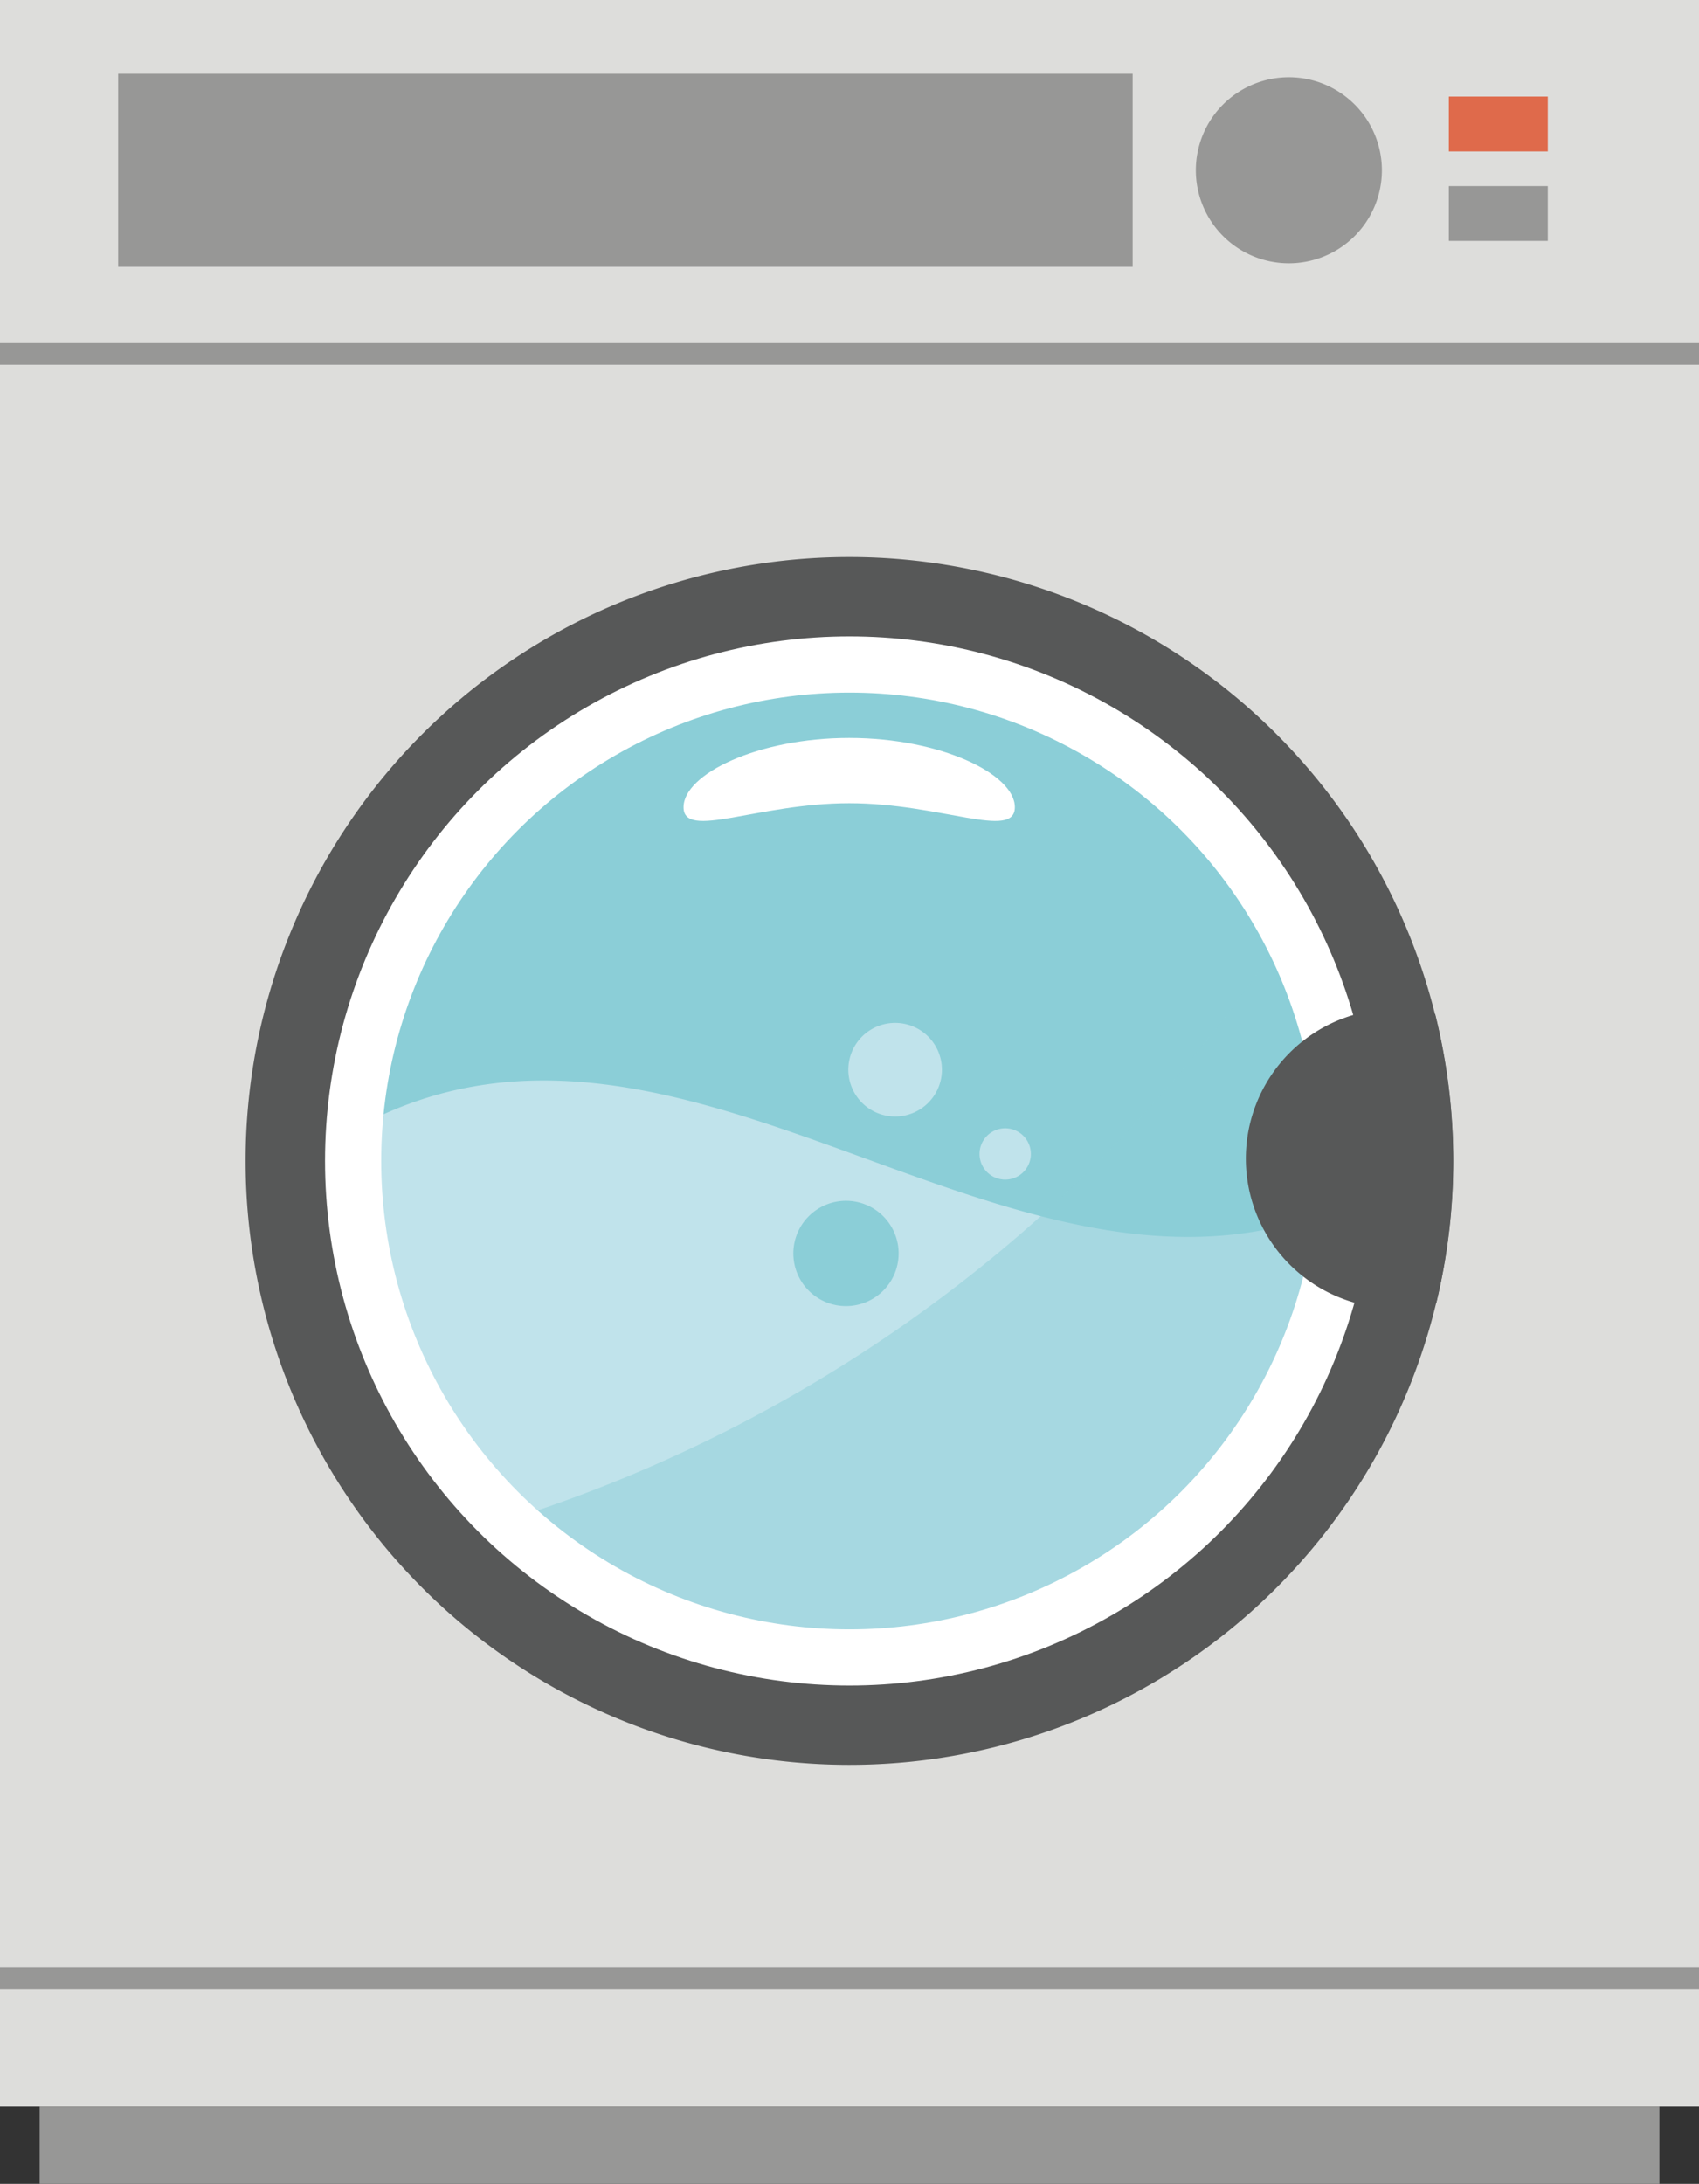
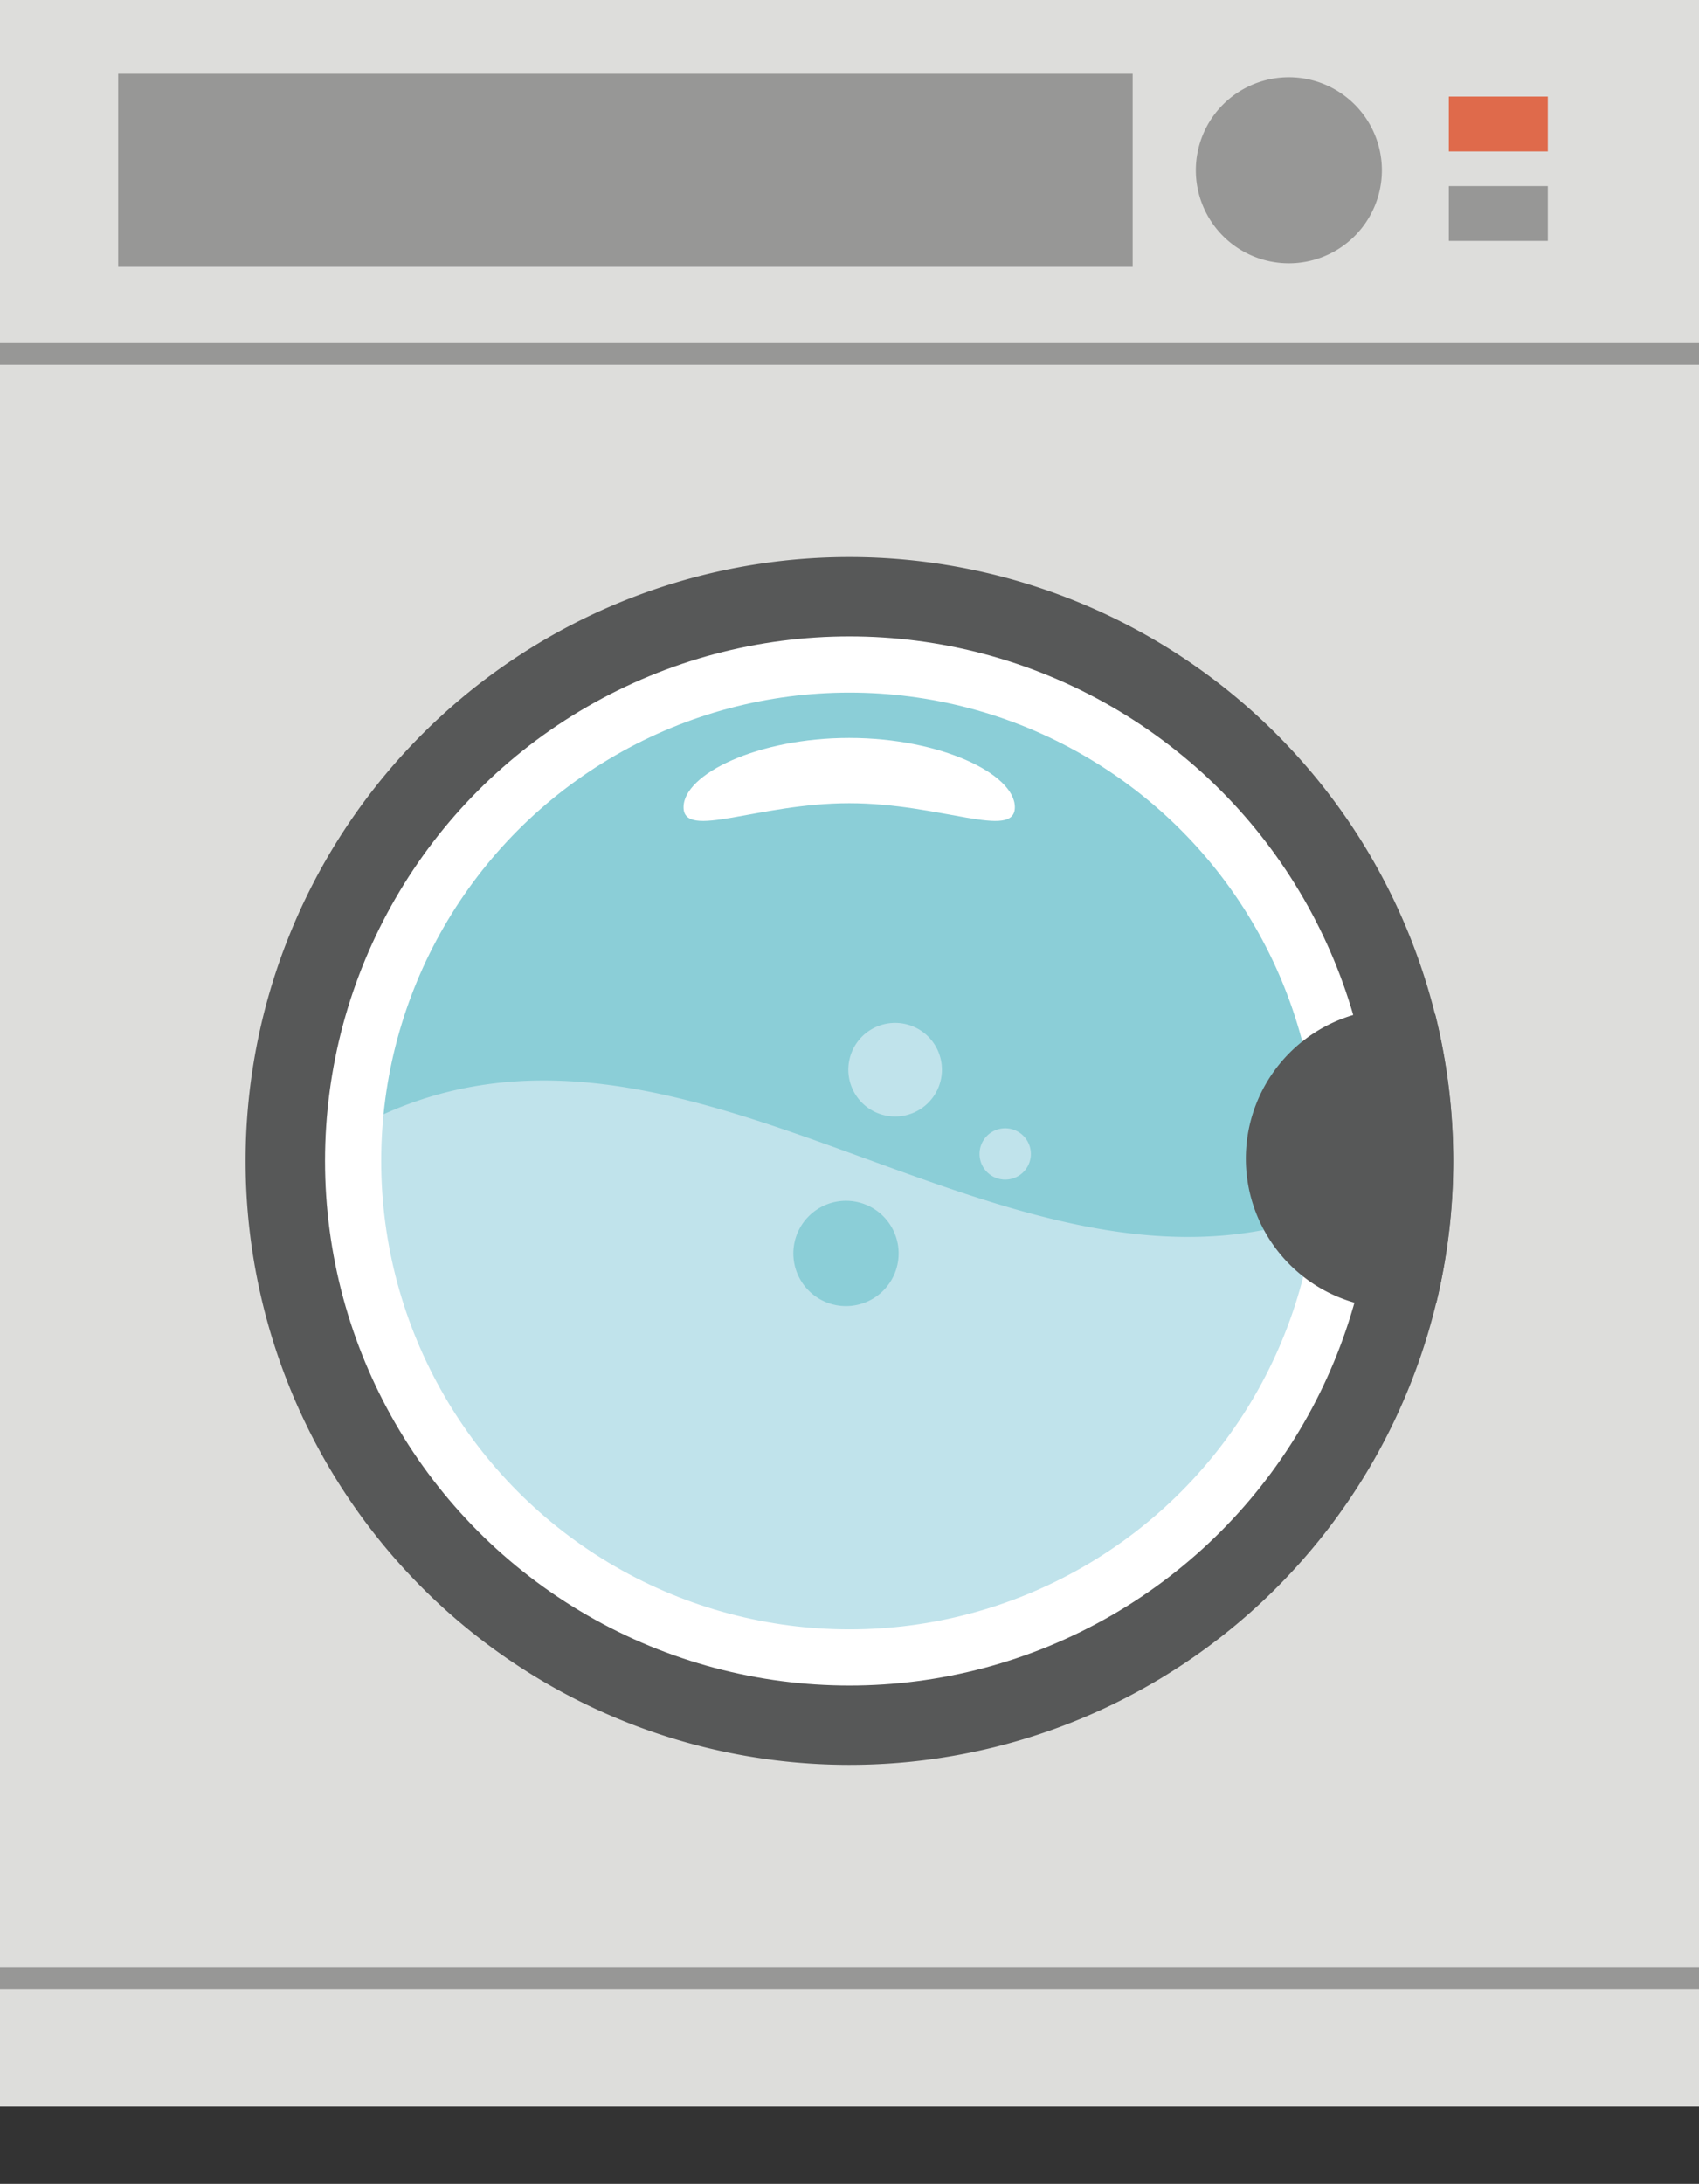
<svg xmlns="http://www.w3.org/2000/svg" width="52.965" height="68.066" data-name="グループ 282">
  <rect width="100%" height="100%" fill="#333333" stroke="none" />
  <defs>
    <clipPath id="a">
      <path fill="none" d="M0 0h52.965v68.066H0z" data-name="長方形 448" />
    </clipPath>
    <clipPath id="b">
      <path fill="none" d="M0 0h52.965v68.066H0z" data-name="長方形 447" />
    </clipPath>
    <clipPath id="c">
      <path fill="none" d="M15.812 28.928h26.144v22.731H15.812z" data-name="長方形 443" />
    </clipPath>
  </defs>
  <g clip-path="url(#a)" data-name="グループ 281">
    <path fill="#dddddb" d="M0-.001h52.965v65.659H0z" data-name="長方形 439" />
    <path fill="#979796" d="M0 61.326h52.965v.677H0z" data-name="長方形 440" />
    <path fill="#979796" d="M0 10.695h52.965v.678H0z" data-name="長方形 441" />
-     <path fill="#979796" d="M1.236 65.658H51.73v2.408H1.236z" data-name="長方形 442" />
    <g data-name="グループ 280">
      <g clip-path="url(#b)" data-name="グループ 279">
        <path fill="#575858" d="M45.3 36.185a18.822 18.822 0 1 1-18.818-18.822A18.822 18.822 0 0 1 45.3 36.185" data-name="パス 1553" />
        <path fill="#8bced7" d="M41.956 36.185a15.474 15.474 0 1 1-15.474-15.474 15.474 15.474 0 0 1 15.474 15.474" data-name="パス 1554" />
        <path fill="#3d3f3f" d="M41.955 36.187a15.474 15.474 0 1 1-30.947 0c0-.293.009-.586.026-.875a15.472 15.472 0 0 0 30.9 0c.017.289.026.582.026.875" data-name="パス 1555" />
        <path fill="#c0e3eb" d="M11.044 35.187c-.021.33-.035.662-.035 1a15.472 15.472 0 0 0 30.884 1.372c-10.283 4.5-20.566-8.07-30.849-2.37" data-name="パス 1556" />
        <path fill="#c0e3eb" d="M29.364 33.34a1.459 1.459 0 1 1-1.459-1.459 1.459 1.459 0 0 1 1.459 1.459" data-name="パス 1557" />
        <path fill="#c0e3eb" d="M32.136 35.966a.8.8 0 1 1-.8-.8.8.8 0 0 1 .8.8" data-name="パス 1558" />
        <path fill="#8bced7" d="M28.014 39.067a1.641 1.641 0 1 1-1.641-1.641 1.641 1.641 0 0 1 1.641 1.641" data-name="パス 1559" />
        <g data-name="グループ 278" opacity=".5" style="mix-blend-mode:multiply;isolation:isolate">
          <g data-name="グループ 277">
            <g clip-path="url(#c)" data-name="グループ 276">
-               <path fill="#8bced7" d="M15.812 47.386A15.472 15.472 0 0 0 40.15 28.928a45.357 45.357 0 0 1-24.338 18.458" data-name="パス 1560" />
-             </g>
+               </g>
          </g>
        </g>
        <circle cx="15.474" cy="15.474" r="15.474" fill="none" stroke="#fff" stroke-miterlimit="10" stroke-width="1.751" data-name="楕円形 22" transform="translate(11.008 20.711)" />
        <path fill="#575858" d="M44.742 31.611a4.668 4.668 0 1 0 .036 8.993 18.827 18.827 0 0 0-.036-8.993" data-name="パス 1561" />
        <path fill="#979796" d="M3.684 2.298H35.31v6.019H3.684z" data-name="長方形 444" />
        <path fill="#df6a4b" d="M45.166 3.01h3.085v1.709h-3.085z" data-name="長方形 445" />
        <path fill="#979796" d="M45.166 5.8h3.085v1.709h-3.085z" data-name="長方形 446" />
        <path fill="#979796" d="M43.079 5.307a2.9 2.9 0 1 1-2.9-2.9 2.9 2.9 0 0 1 2.9 2.9" data-name="パス 1562" />
        <path fill="#fff" d="M31.637 25.159c0 1.031-2.312-.124-5.164-.124s-5.164 1.155-5.164.124S23.621 23 26.473 23s5.164 1.127 5.164 2.158" data-name="パス 1563" />
      </g>
    </g>
  </g>
</svg>